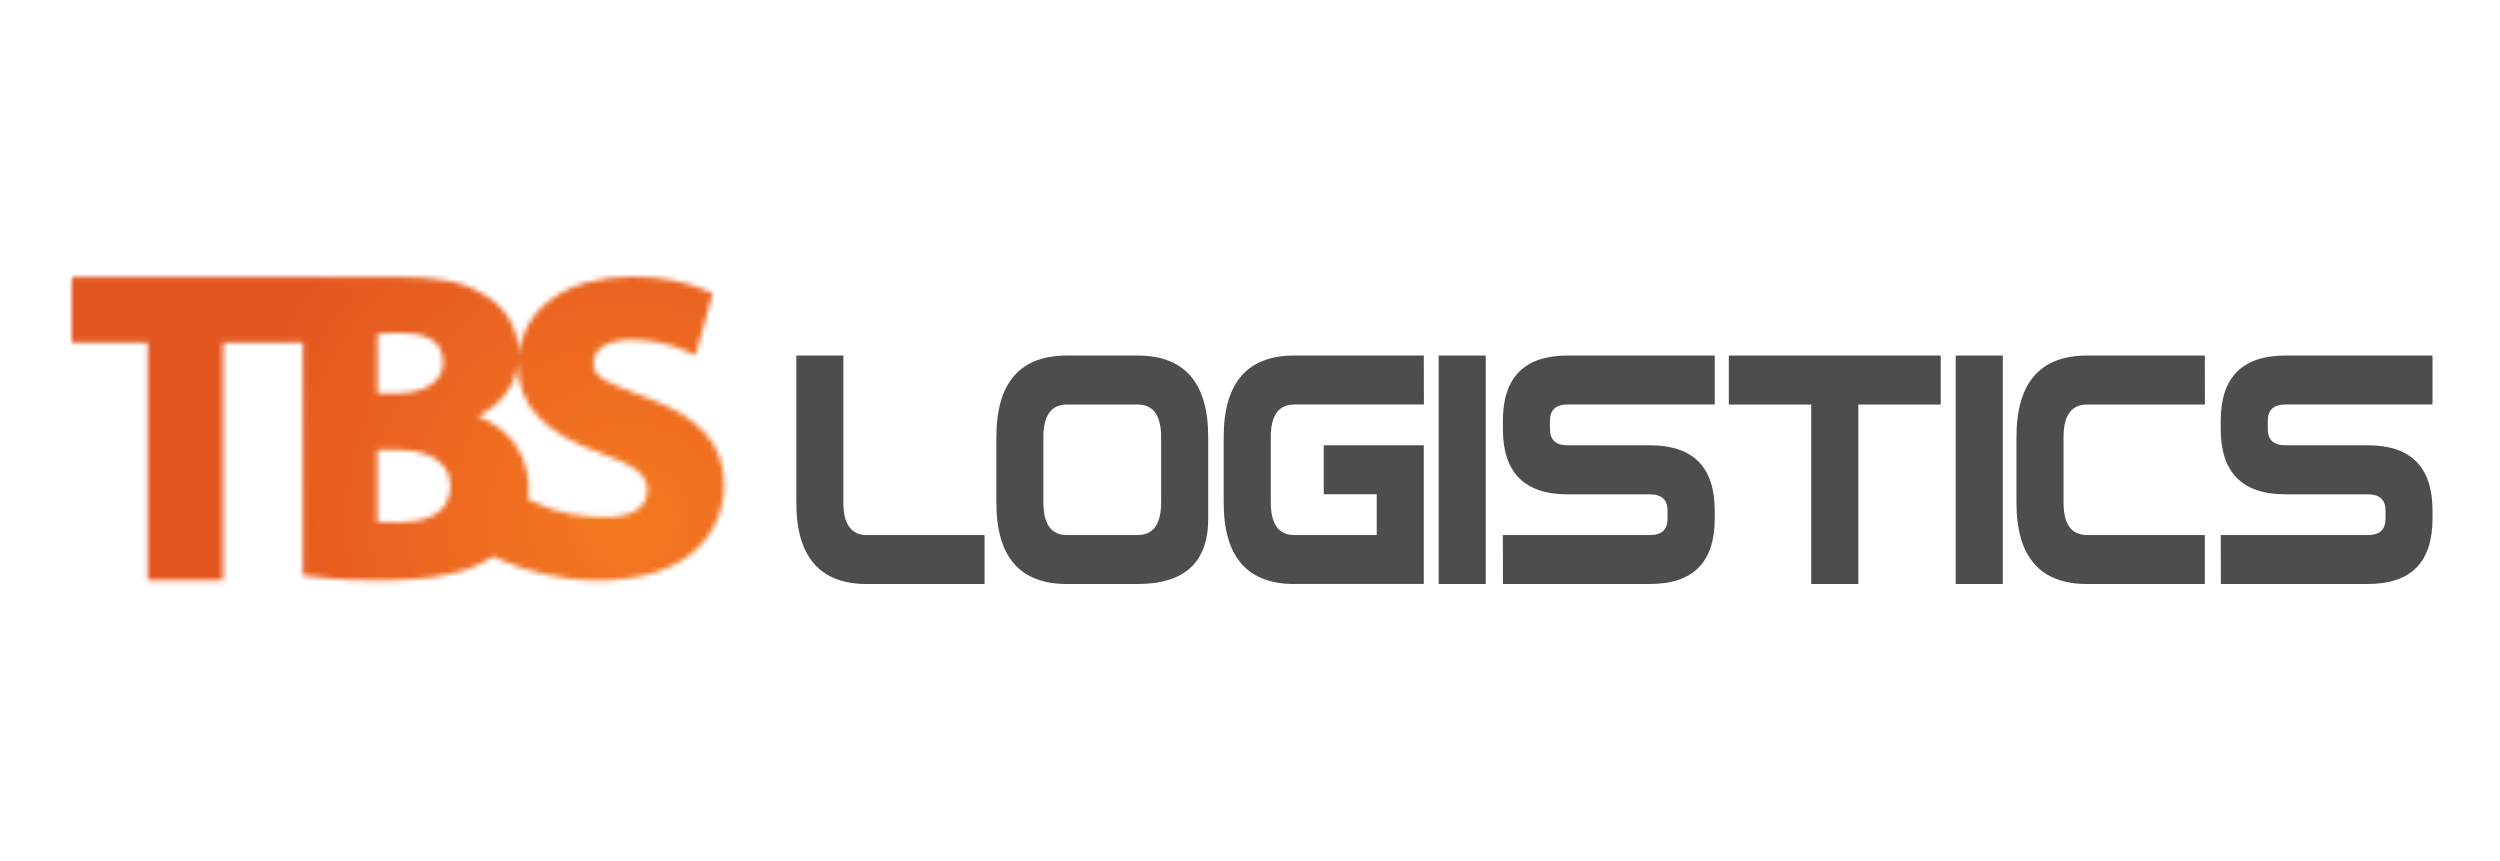
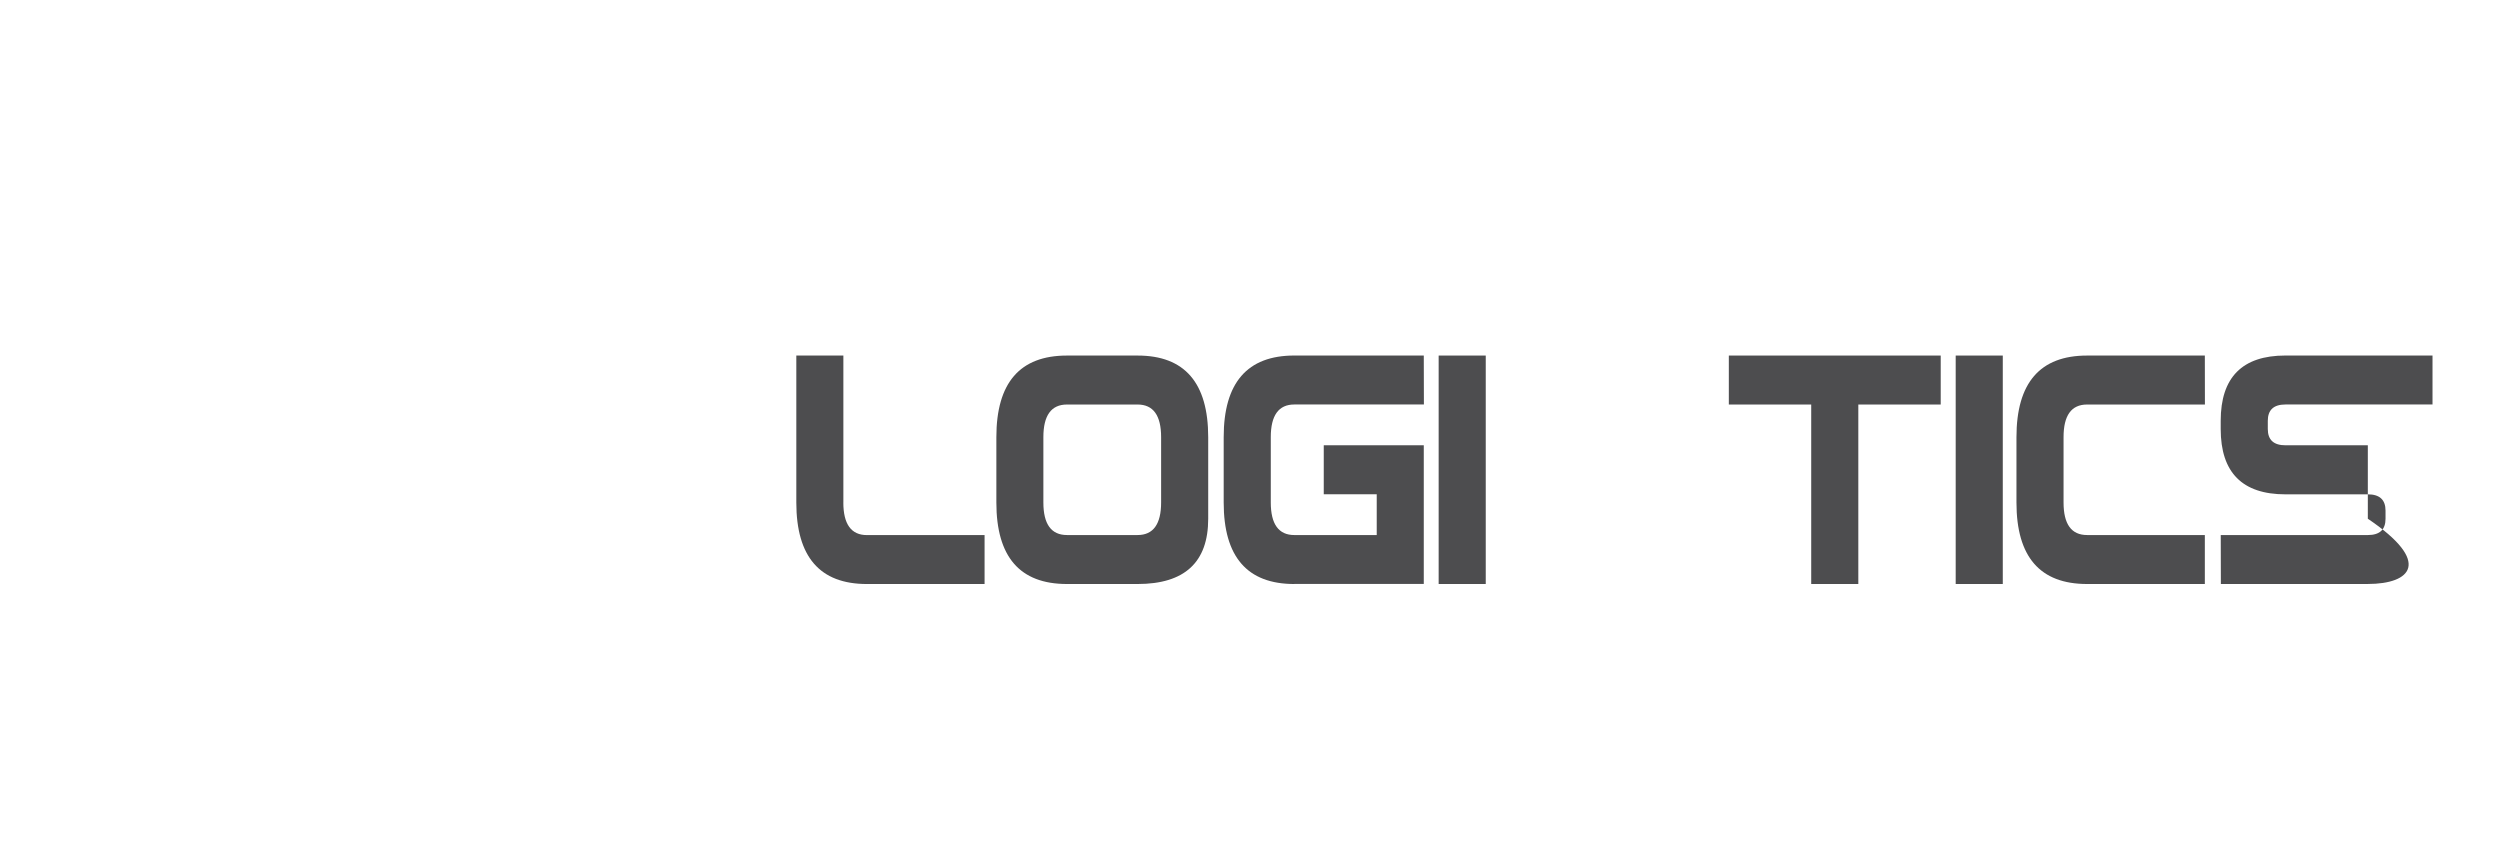
<svg xmlns="http://www.w3.org/2000/svg" width="488" height="168" viewBox="0 0 488 168" fill="none">
  <mask id="mask0_1330_7843" style="mask-type:luminance" maskUnits="userSpaceOnUse" x="14" y="54" width="128" height="60">
-     <path d="M73.674 101.896V87.784H77.18C81.191 87.784 87.897 88.713 87.897 94.921C87.897 101.129 81.555 101.98 77.772 101.98C76.078 101.98 74.742 101.98 73.674 101.896ZM104.31 98.03L103.316 97.527L102.993 97.455C103.064 96.794 103.204 96.129 103.204 95.44C103.204 88.871 99.536 83.688 93.25 81.256C97.889 78.976 100.692 75.206 101.18 70.591C101.168 70.861 101.162 71.131 101.162 71.404C101.162 79.346 106.629 84.775 117.415 88.511C124.119 90.924 126.376 92.725 126.376 95.691C126.376 99.058 123.4 100.968 118.206 100.968C113.735 100.968 108.532 100.191 104.31 98.027M73.674 65.209C74.627 65.087 76.078 64.976 78.285 64.976C82.053 64.976 86.534 65.963 86.534 70.684C86.534 74.526 82.984 76.818 77.009 76.818H73.677V65.209H73.674ZM101.249 69.609C101.255 69.448 101.258 69.286 101.258 69.122C101.258 64.013 98.593 59.677 93.978 57.23C89.952 54.86 85.391 54.081 77.261 54.04H14V66.879H28.834V113.239H43.543V66.879H59.133V112.307L59.877 112.422C62.035 112.739 66.734 113.285 73.97 113.285C84.41 113.285 91.653 111.869 96.251 108.595C98.593 109.838 104.331 112.148 111.303 112.978C112.919 113.17 114.613 113.285 116.338 113.285C116.627 113.285 118.63 113.527 124.34 112.614C136.714 110.375 141.353 102.073 141.353 94.769C141.353 86.511 136.468 81.365 125.965 77.507C118.455 74.65 115.843 73.821 115.843 70.904C115.843 67.988 118.748 66.311 123.241 66.311C127.292 66.311 131.181 67.187 134.808 68.917L135.758 69.386L139.108 57.261L138.43 56.947C134.055 54.984 129.026 54 123.502 54C110.83 54 102.186 59.892 101.246 69.603" fill="white" />
-   </mask>
+     </mask>
  <g mask="url(#mask0_1330_7843)">
    <path d="M29.313 12.689L-5.411 106.371L126.04 154.846L160.765 61.163L29.313 12.689Z" fill="url(#paint0_radial_1330_7843)" />
  </g>
  <path d="M164.619 98.09C164.619 102.316 166.156 104.449 169.215 104.449H192.189V114H169.215C160.038 114 155.441 108.699 155.441 98.09V69.398H164.626V98.09H164.619Z" fill="#4D4D4F" />
  <path d="M208.272 69.404H222.061C231.246 69.404 235.842 74.728 235.842 85.338V101.263C235.842 109.763 231.238 113.998 222.061 113.998H208.272C199.071 113.998 194.49 108.705 194.49 98.095V85.338C194.49 74.728 199.071 69.404 208.272 69.404ZM222.061 78.963H208.272C205.205 78.963 203.667 81.096 203.667 85.33V98.088C203.667 102.314 205.205 104.439 208.272 104.439H222.061C225.112 104.439 226.65 102.314 226.65 98.088V85.33C226.65 81.088 225.112 78.963 222.061 78.963Z" fill="#4D4D4F" />
  <path d="M252.654 114C243.461 114 238.864 108.699 238.864 98.09V85.332C238.864 74.722 243.461 69.398 252.654 69.398H277.922L277.946 78.957H252.654C249.587 78.957 248.057 81.09 248.057 85.324V98.082C248.057 102.308 249.587 104.441 252.654 104.441H268.737V96.486H258.397V86.912H277.922V113.984H252.654V114Z" fill="#4D4D4F" />
  <path d="M290.018 69.404H280.825V113.998H290.018V69.404Z" fill="#4D4D4F" />
-   <path d="M305.99 96.494C297.57 96.494 293.363 92.236 293.363 83.744V82.141C293.363 73.656 297.57 69.398 305.99 69.398H334.715V78.957H305.99C303.695 78.957 302.548 80.031 302.548 82.141V83.744C302.548 85.853 303.695 86.92 305.99 86.92H322.073C330.501 86.92 334.715 91.17 334.715 99.677V101.258C334.715 109.757 330.501 113.992 322.073 113.992H293.379L293.355 104.441H322.066C324.36 104.441 325.507 103.39 325.507 101.258V99.677C325.507 97.56 324.36 96.494 322.066 96.494H305.982H305.99Z" fill="#4D4D4F" />
-   <path d="M446.116 96.494C437.703 96.494 433.481 92.236 433.481 83.744V82.141C433.481 73.656 437.695 69.398 446.116 69.398H474.826V78.957H446.116C443.814 78.957 442.674 80.031 442.674 82.141V83.744C442.674 85.853 443.814 86.92 446.116 86.92H462.199C470.612 86.92 474.826 91.17 474.826 99.677V101.258C474.826 109.757 470.612 113.992 462.199 113.992H433.513L433.489 104.441H462.207C464.509 104.441 465.656 103.39 465.656 101.258V99.677C465.656 97.56 464.509 96.494 462.207 96.494H446.124H446.116Z" fill="#4D4D4F" />
+   <path d="M446.116 96.494C437.703 96.494 433.481 92.236 433.481 83.744V82.141C433.481 73.656 437.695 69.398 446.116 69.398H474.826V78.957H446.116C443.814 78.957 442.674 80.031 442.674 82.141V83.744C442.674 85.853 443.814 86.92 446.116 86.92H462.199V101.258C474.826 109.757 470.612 113.992 462.199 113.992H433.513L433.489 104.441H462.207C464.509 104.441 465.656 103.39 465.656 101.258V99.677C465.656 97.56 464.509 96.494 462.207 96.494H446.124H446.116Z" fill="#4D4D4F" />
  <path d="M362.743 78.963V113.998H353.55V78.963H337.467V69.404H378.827V78.963H362.743Z" fill="#4D4D4F" />
  <path d="M390.944 69.404H381.751V113.998H390.944V69.404Z" fill="#4D4D4F" />
  <path d="M430.385 104.447V113.998H407.403C398.21 113.998 393.613 108.705 393.613 98.095V85.338C393.613 74.728 398.21 69.404 407.403 69.404H430.385L430.4 78.963H407.403C404.328 78.963 402.806 81.096 402.806 85.33V98.088C402.806 102.314 404.328 104.439 407.403 104.439H430.385V104.447Z" fill="#4D4D4F" />
  <defs>
    <radialGradient id="paint0_radial_1330_7843" cx="0" cy="0" r="1" gradientUnits="userSpaceOnUse" gradientTransform="translate(122.494 101.722) rotate(-159.758) scale(105.779 105.573)">
      <stop stop-color="#F47920" />
      <stop offset="0.73" stop-color="#E45620" />
      <stop offset="1" stop-color="#E45620" />
    </radialGradient>
  </defs>
</svg>